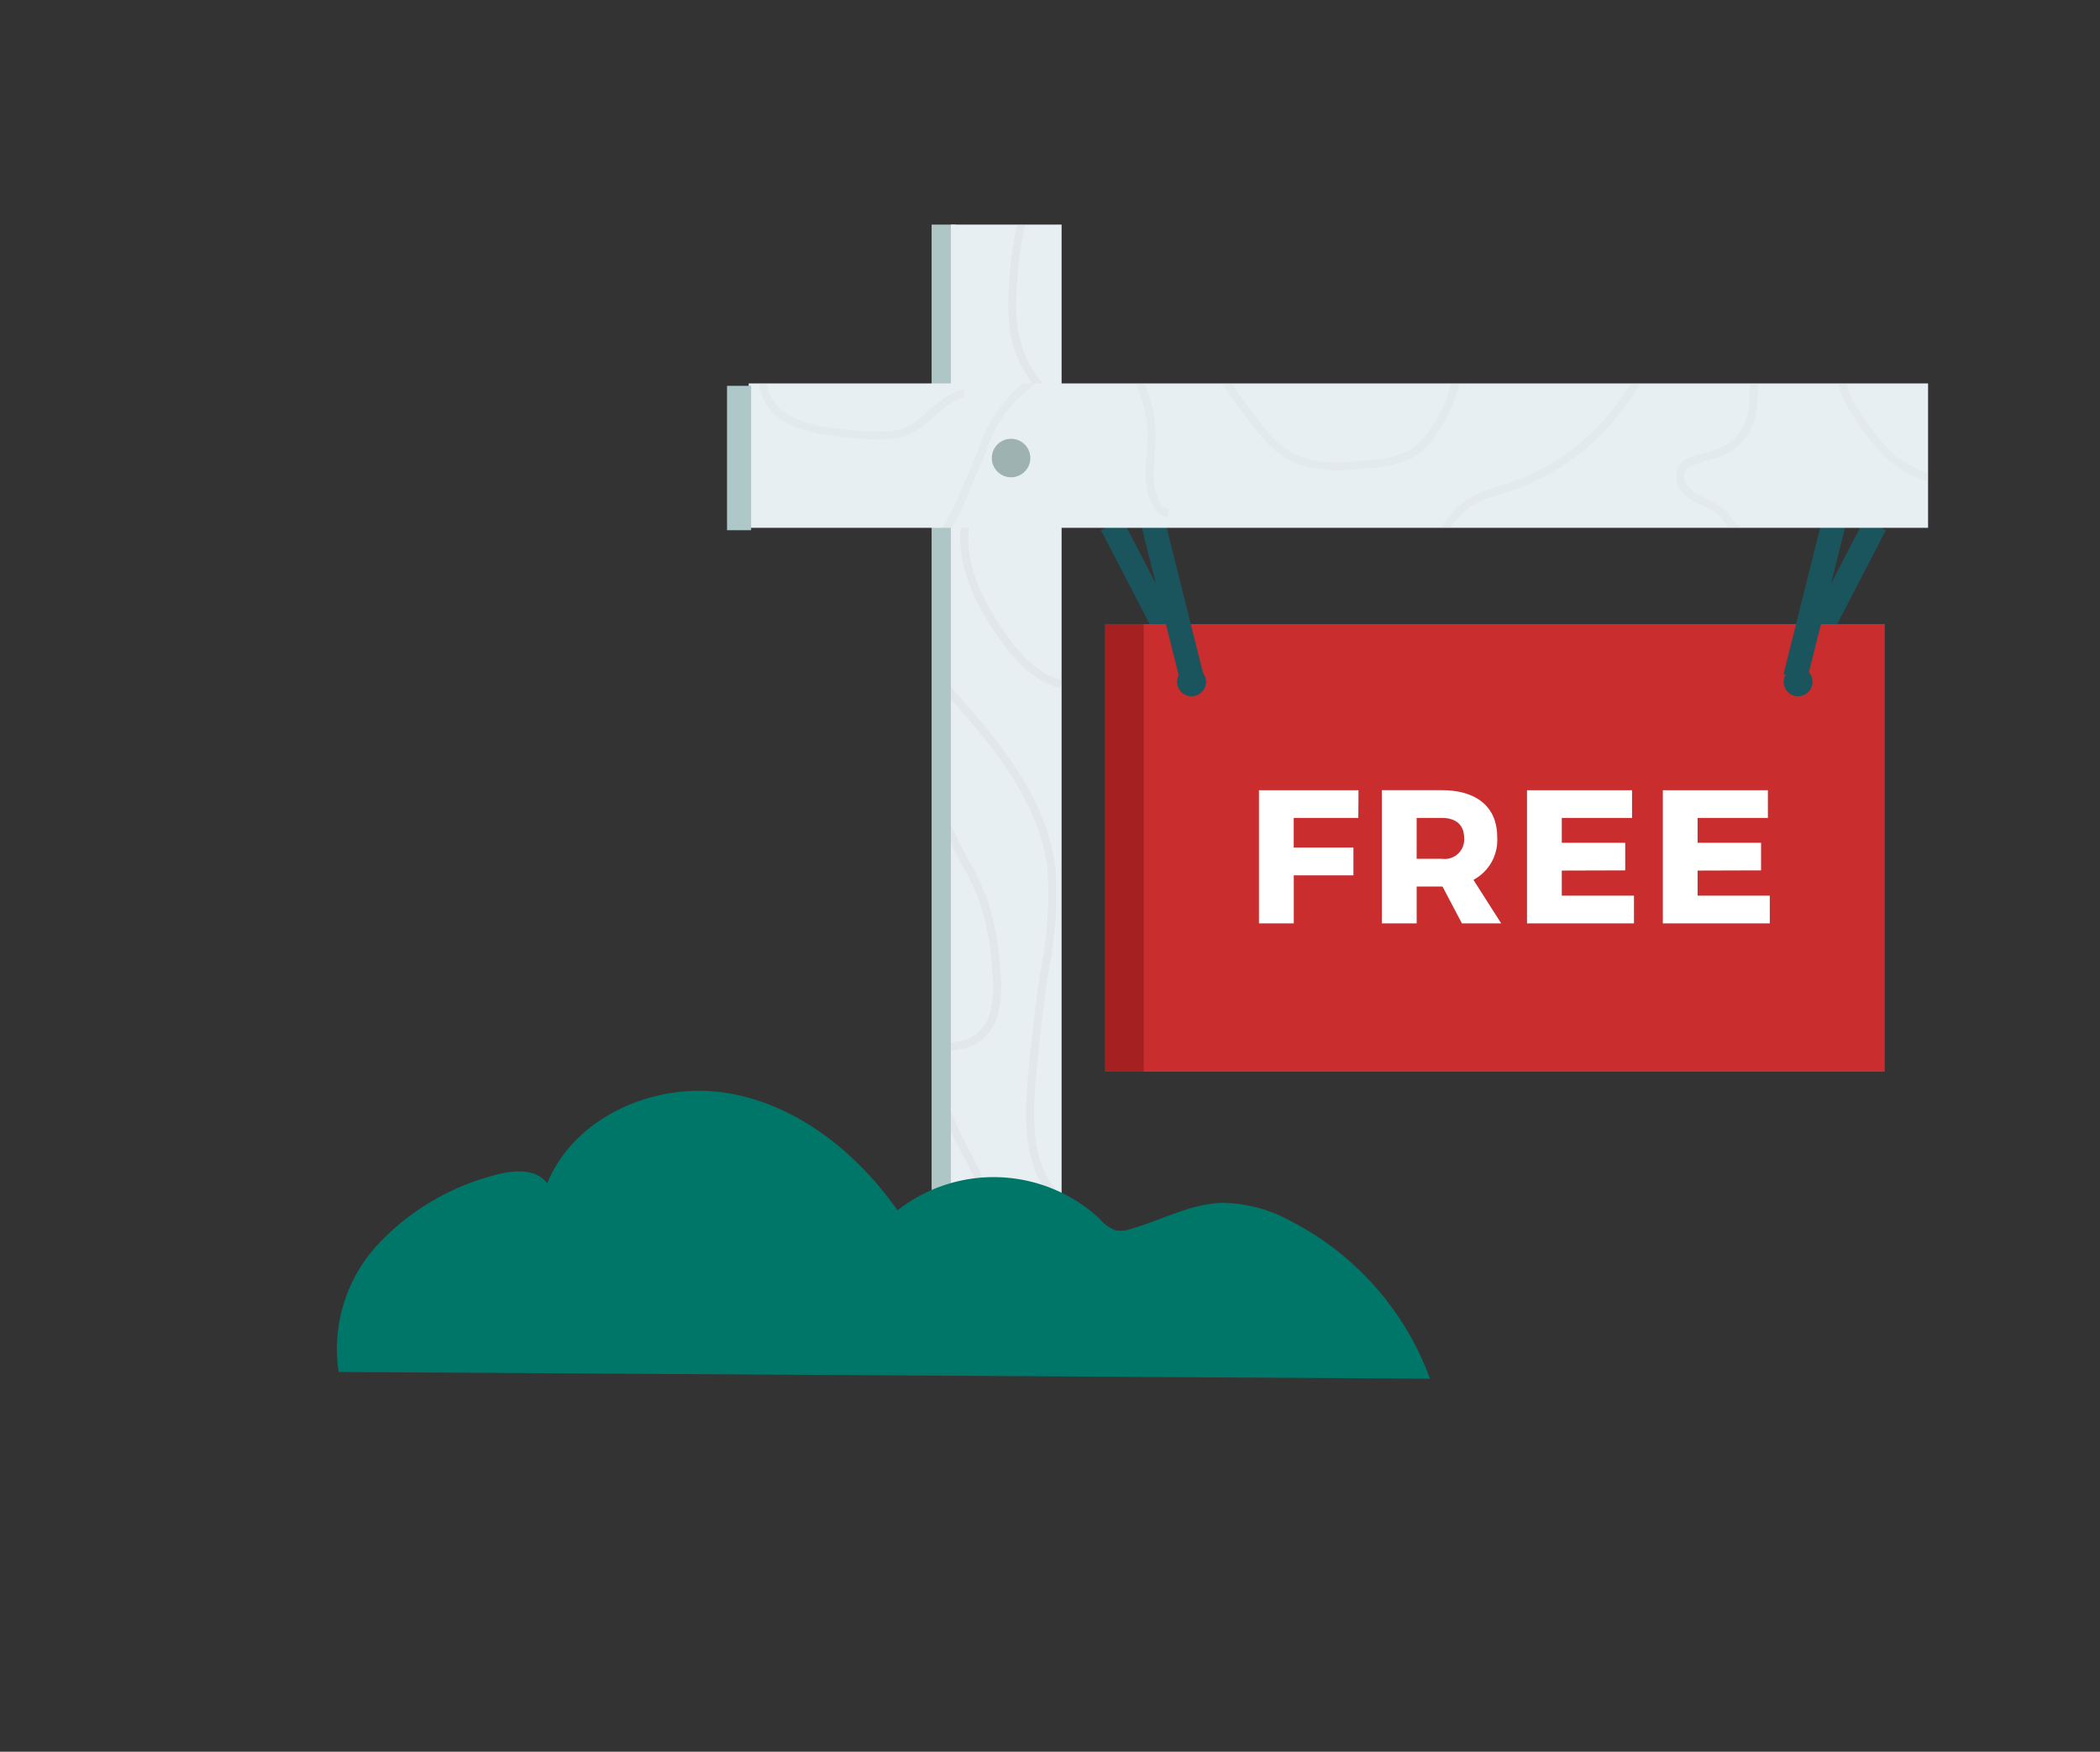
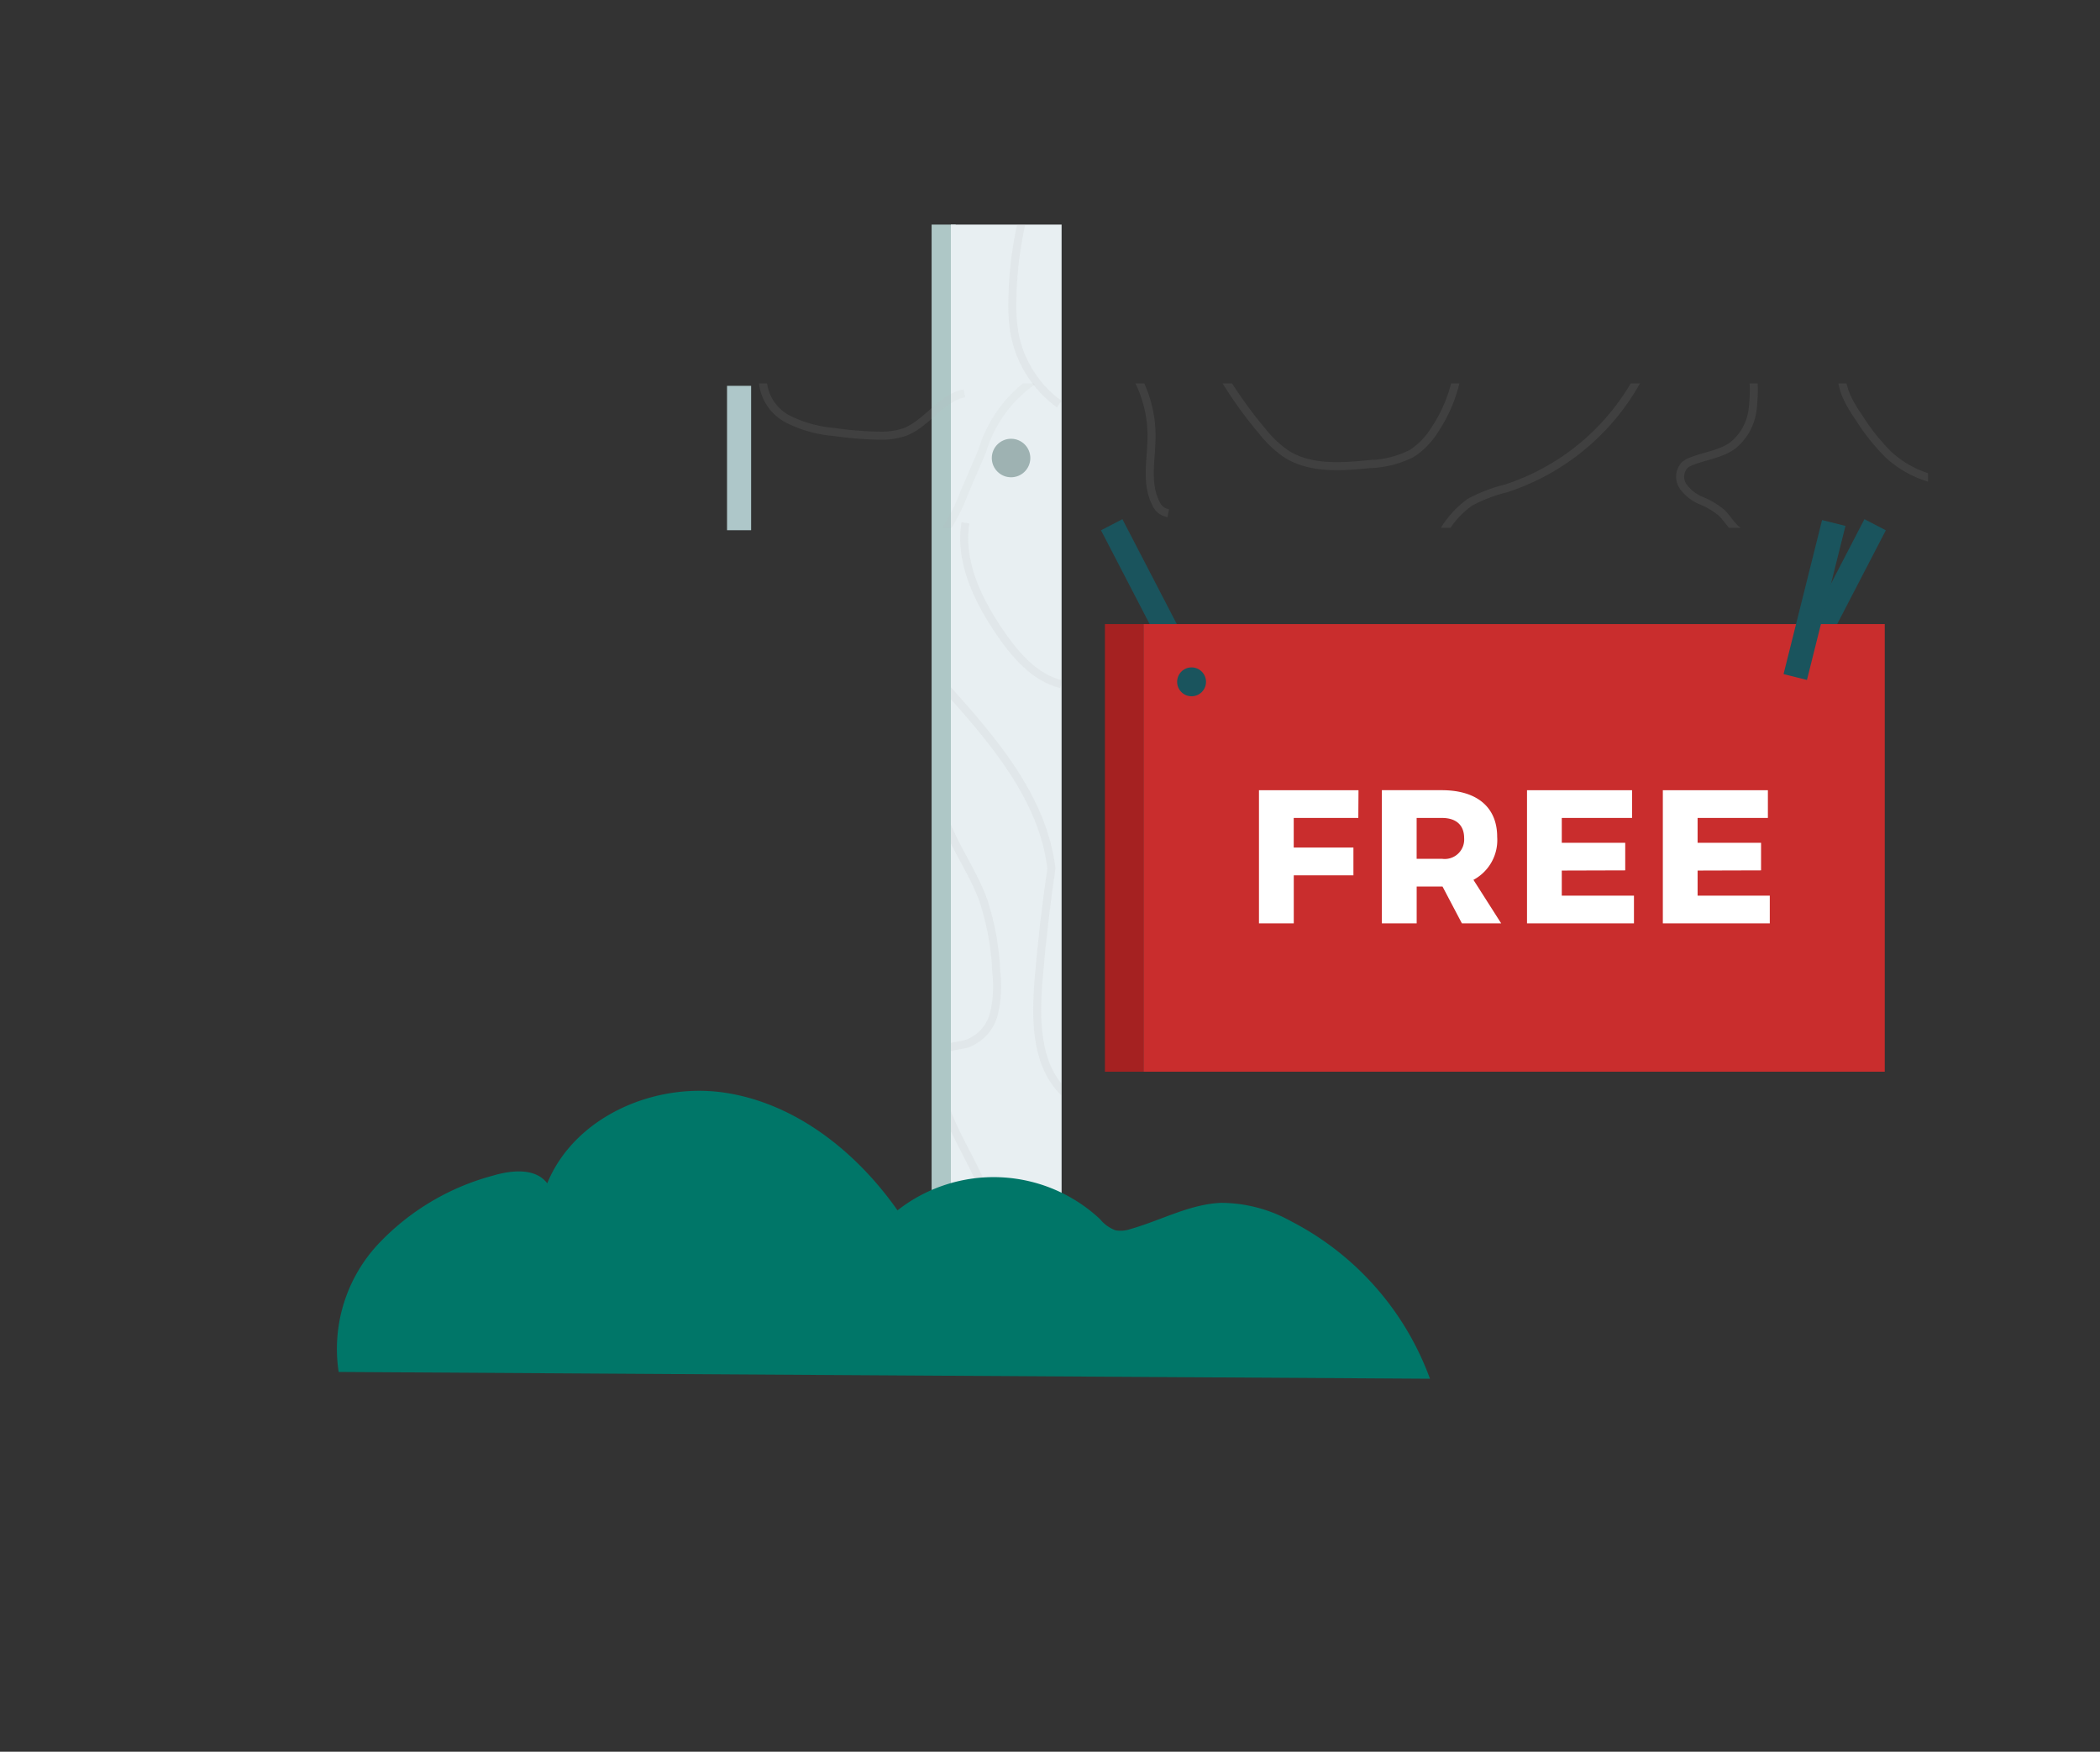
<svg xmlns="http://www.w3.org/2000/svg" width="181" height="151" viewBox="0 0 181 151">
  <rect x="0" y="0" width="181" height="151" fill="#333333" stroke="none" />
  <defs>
    <style>.a,.b,.c,.j,.l{fill:none;}.b{opacity:0.441;}.c{stroke:#1a545d;stroke-width:2.079px;}.c,.j,.l{stroke-miterlimit:10;}.d{fill:#c92d2d;}.e{fill:#a52121;}.f{fill:#1a545d;}.g{fill:#aec7c6;}.h{fill:#e8eff2;}.i{clip-path:url(#a);}.j{stroke:#bcbcbc;opacity:0.15;}.j,.l{stroke-width:0.693px;}.k{clip-path:url(#b);}.l{stroke:#b5b5b5;opacity:0.1;}.m{fill:#aec7c9;}.n{fill:#9eb2b2;}.o{fill:#007668;}.p{fill:#fff;}</style>
    <clipPath id="a">
      <rect class="a" width="9.543" height="84.64" />
    </clipPath>
    <clipPath id="b">
      <rect class="a" width="101.651" height="12.447" />
    </clipPath>
  </defs>
  <g transform="translate(-368.091 -1297.43)">
    <rect class="b" width="181" height="151" transform="translate(368.091 1297.43)" />
    <line class="c" x2="6.3" y2="12.149" transform="translate(463.909 1342.663)" />
    <line class="c" x1="6.3" y2="12.149" transform="translate(523.409 1342.663)" />
    <rect class="d" width="63.895" height="38.586" transform="translate(466.644 1351.227)" />
    <rect class="e" width="3.319" height="38.586" transform="translate(463.325 1351.227)" />
    <circle class="f" cx="1.245" cy="1.245" r="1.245" transform="translate(469.548 1354.961)" />
-     <circle class="f" cx="1.245" cy="1.245" r="1.245" transform="translate(521.826 1354.961)" />
-     <line class="c" x2="3.319" y2="13.277" transform="translate(467.474 1342.514)" />
    <line class="c" x1="3.319" y2="13.277" transform="translate(522.825 1342.514)" />
    <rect class="g" width="2.075" height="84.64" transform="translate(448.388 1316.79)" />
    <rect class="h" width="9.543" height="84.64" transform="translate(450.048 1316.79)" />
    <g transform="translate(450.048 1316.79)">
      <g class="i">
        <g transform="translate(-1.185 -0.923)">
          <path class="j" d="M495.391,1315.248a32.491,32.491,0,0,0-.979,7.51,14.836,14.836,0,0,0,.16,2.648,9.762,9.762,0,0,0,3.882,6.241" transform="translate(-487.929 -1315.248)" />
          <path class="j" d="M487.588,1359.742c-.545,3.35,1.07,6.67,2.986,9.471,1.325,1.938,2.983,3.872,5.261,4.438" transform="translate(-485.148 -1333.109)" />
-           <path class="j" d="M484.793,1383.419c4.1,4.559,8.384,9.528,9.127,15.611a33.6,33.6,0,0,1-.611,8.964q-.7,4.738-1.1,9.515c-.287,3.447-.288,7.366,2.178,9.792" transform="translate(-484.069 -1342.613)" />
+           <path class="j" d="M484.793,1383.419c4.1,4.559,8.384,9.528,9.127,15.611q-.7,4.738-1.1,9.515c-.287,3.447-.288,7.366,2.178,9.792" transform="translate(-484.069 -1342.613)" />
          <path class="j" d="M484.018,1401.405c.819,2.685,2.6,4.981,3.553,7.619a22.893,22.893,0,0,1,1.108,6.168,10.041,10.041,0,0,1-.2,3.586,3.706,3.706,0,0,1-2.313,2.579c-.844.251-1.93.179-2.385.933a1.939,1.939,0,0,0-.2,1.03c.057,5.02,4.419,9.1,4.969,14.089" transform="translate(-483.583 -1349.833)" />
        </g>
      </g>
    </g>
-     <rect class="h" width="101.651" height="12.447" transform="translate(432.622 1330.482)" />
    <g transform="translate(432.622 1330.482)">
      <g class="k">
        <g transform="translate(1.212 -1.535)">
          <path class="l" d="M458.475,1339.277a4.028,4.028,0,0,0,2.173,3.311,10.776,10.776,0,0,0,3.972,1.106,30.039,30.039,0,0,0,3.842.317,6.315,6.315,0,0,0,2.216-.3c1.949-.718,3.14-2.956,5.179-3.349" transform="translate(-458.475 -1337.974)" />
          <path class="l" d="M491.878,1339.35a11.277,11.277,0,0,0-4.321,5.984l-1.583,3.687a16.374,16.374,0,0,1-2.2,4.031" transform="translate(-468.632 -1338.003)" />
          <path class="l" d="M512.511,1339.122a10.654,10.654,0,0,1,1.165,4.853c0,1.946-.52,4.017.35,5.758a1.423,1.423,0,0,0,1.089.9" transform="translate(-480.166 -1337.911)" />
          <path class="l" d="M525.066,1339.037a36.621,36.621,0,0,0,3.214,4.442,9.517,9.517,0,0,0,1.99,1.891c2.073,1.358,4.759,1.163,7.225.917a8.634,8.634,0,0,0,3.632-.91,6.453,6.453,0,0,0,1.95-1.978,12.739,12.739,0,0,0,1.929-4.566" transform="translate(-485.206 -1337.796)" />
          <path class="l" d="M555.758,1352.455a8.129,8.129,0,0,1,2.731-3.389,13.2,13.2,0,0,1,3.092-1.181,20,20,0,0,0,11.809-10.291" transform="translate(-497.526 -1337.298)" />
          <path class="l" d="M596.8,1337.534a13.96,13.96,0,0,1,.017,3.568,4.7,4.7,0,0,1-1.7,3.05c-1.033.761-2.386.895-3.576,1.374a1.889,1.889,0,0,0-.589.338,1.488,1.488,0,0,0-.107,1.841,3.683,3.683,0,0,0,1.56,1.213,6.821,6.821,0,0,1,1.716,1.016c.657.614,1.065,1.572,1.926,1.833" transform="translate(-511.507 -1337.274)" />
          <path class="l" d="M614,1337.1c-.527,1.563.448,3.2,1.38,4.559a17.874,17.874,0,0,0,2.494,3.117,9,9,0,0,0,5.909,2.367" transform="translate(-520.847 -1337.1)" />
        </g>
      </g>
    </g>
    <rect class="m" width="2.075" height="12.447" transform="translate(430.755 1330.689)" />
    <circle class="n" cx="1.66" cy="1.66" r="1.66" transform="translate(453.575 1335.253)" />
    <path class="o" d="M397.28,1465.771a13.245,13.245,0,0,1,3.309-10.916,21.05,21.05,0,0,1,9.982-6.007c1.614-.479,3.674-.684,4.686.662,2.335-5.716,9.195-8.729,15.3-7.813s11.344,5.089,14.891,10.142a13.42,13.42,0,0,1,17.449.753,3.142,3.142,0,0,0,1.337.967,2.574,2.574,0,0,0,1.313-.115c2.617-.738,5.09-2.148,7.807-2.251a12.483,12.483,0,0,1,6.048,1.605,24.84,24.84,0,0,1,11.939,13.557" transform="translate(0 -50.075)" />
    <path class="p" d="M2.355,6.774V18.252h3V14.109h5.141v-2.39H5.351V9.164h5.567l.016-2.39ZM23.231,18.252,20.84,14.5a3.88,3.88,0,0,0,2.047-3.7c0-2.554-1.736-4.028-4.781-4.028H12.948V18.252h3V15.075h2.227l1.67,3.176ZM15.945,9.164h2.178c1.212,0,1.916.606,1.916,1.736a1.677,1.677,0,0,1-1.916,1.785H15.945Zm9.513-2.39V18.252h9.218v-2.39H28.454V13.7l5.469-.016V11.309H28.454V9.164h6.058V6.774Zm11.707,0V18.252h9.218v-2.39H40.161V13.7l5.469-.016V11.309H40.161V9.164h6.058V6.774Z" transform="translate(474.247 1358.774)" />
  </g>
</svg>